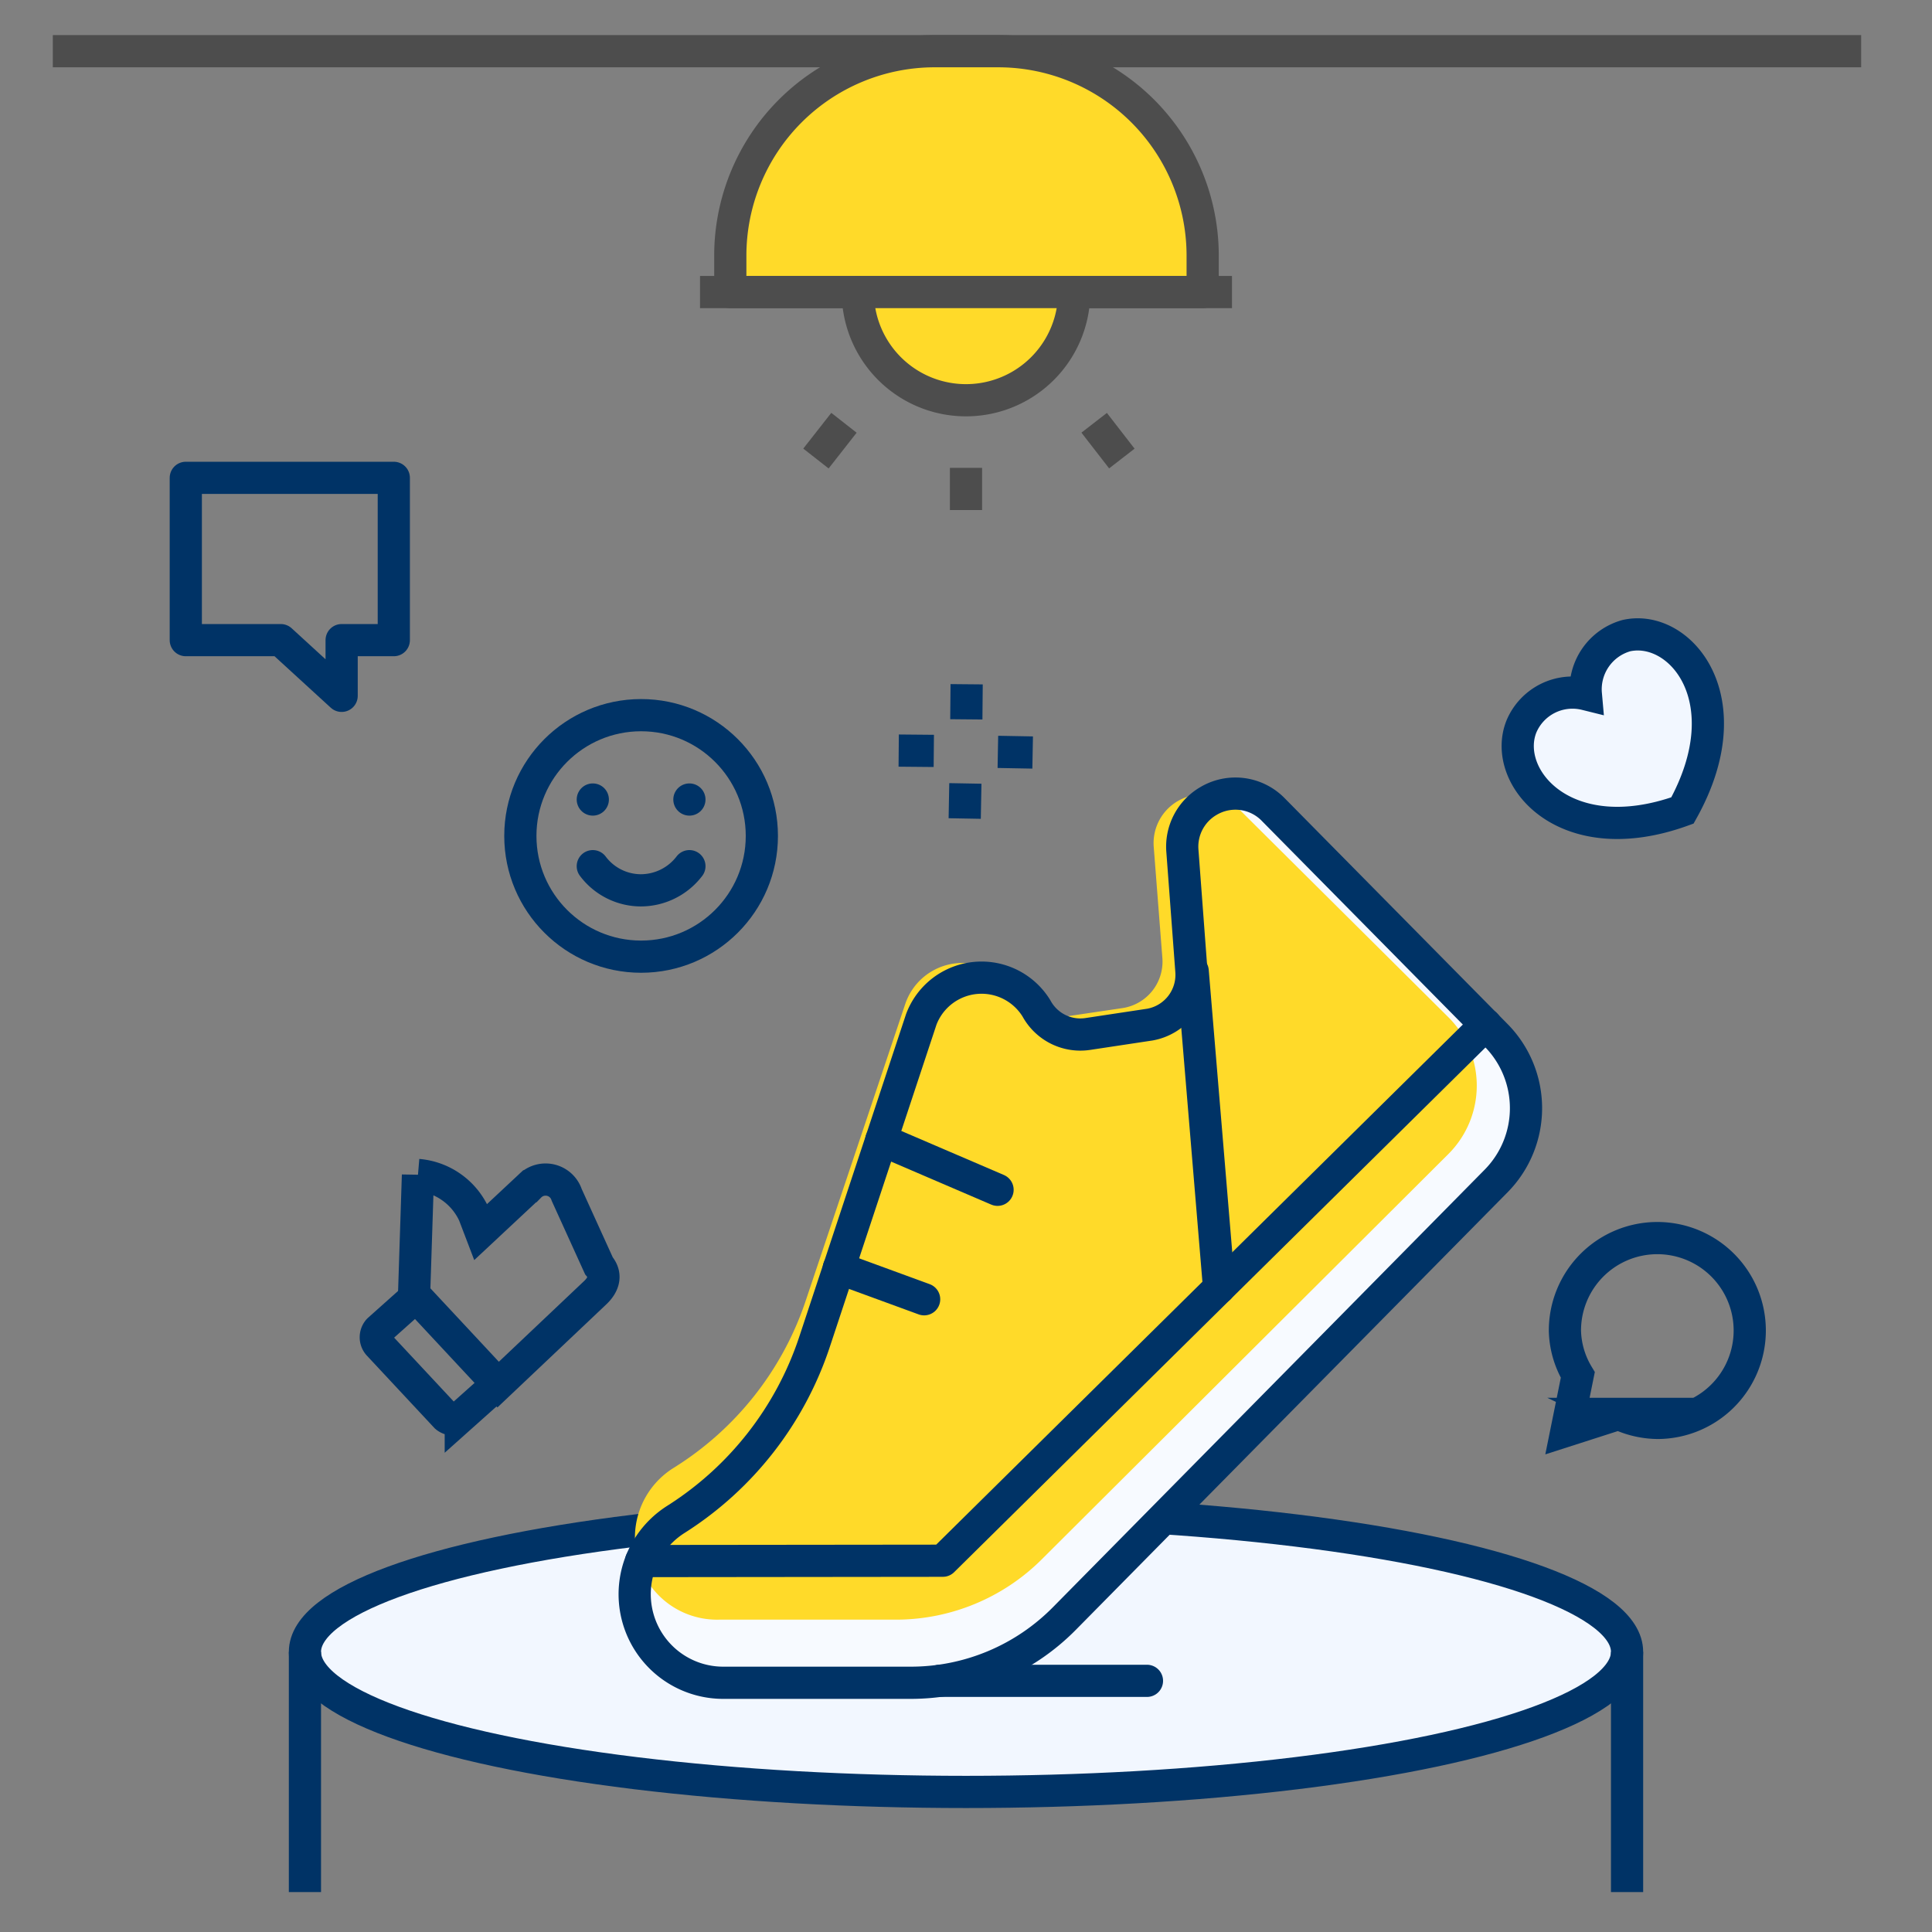
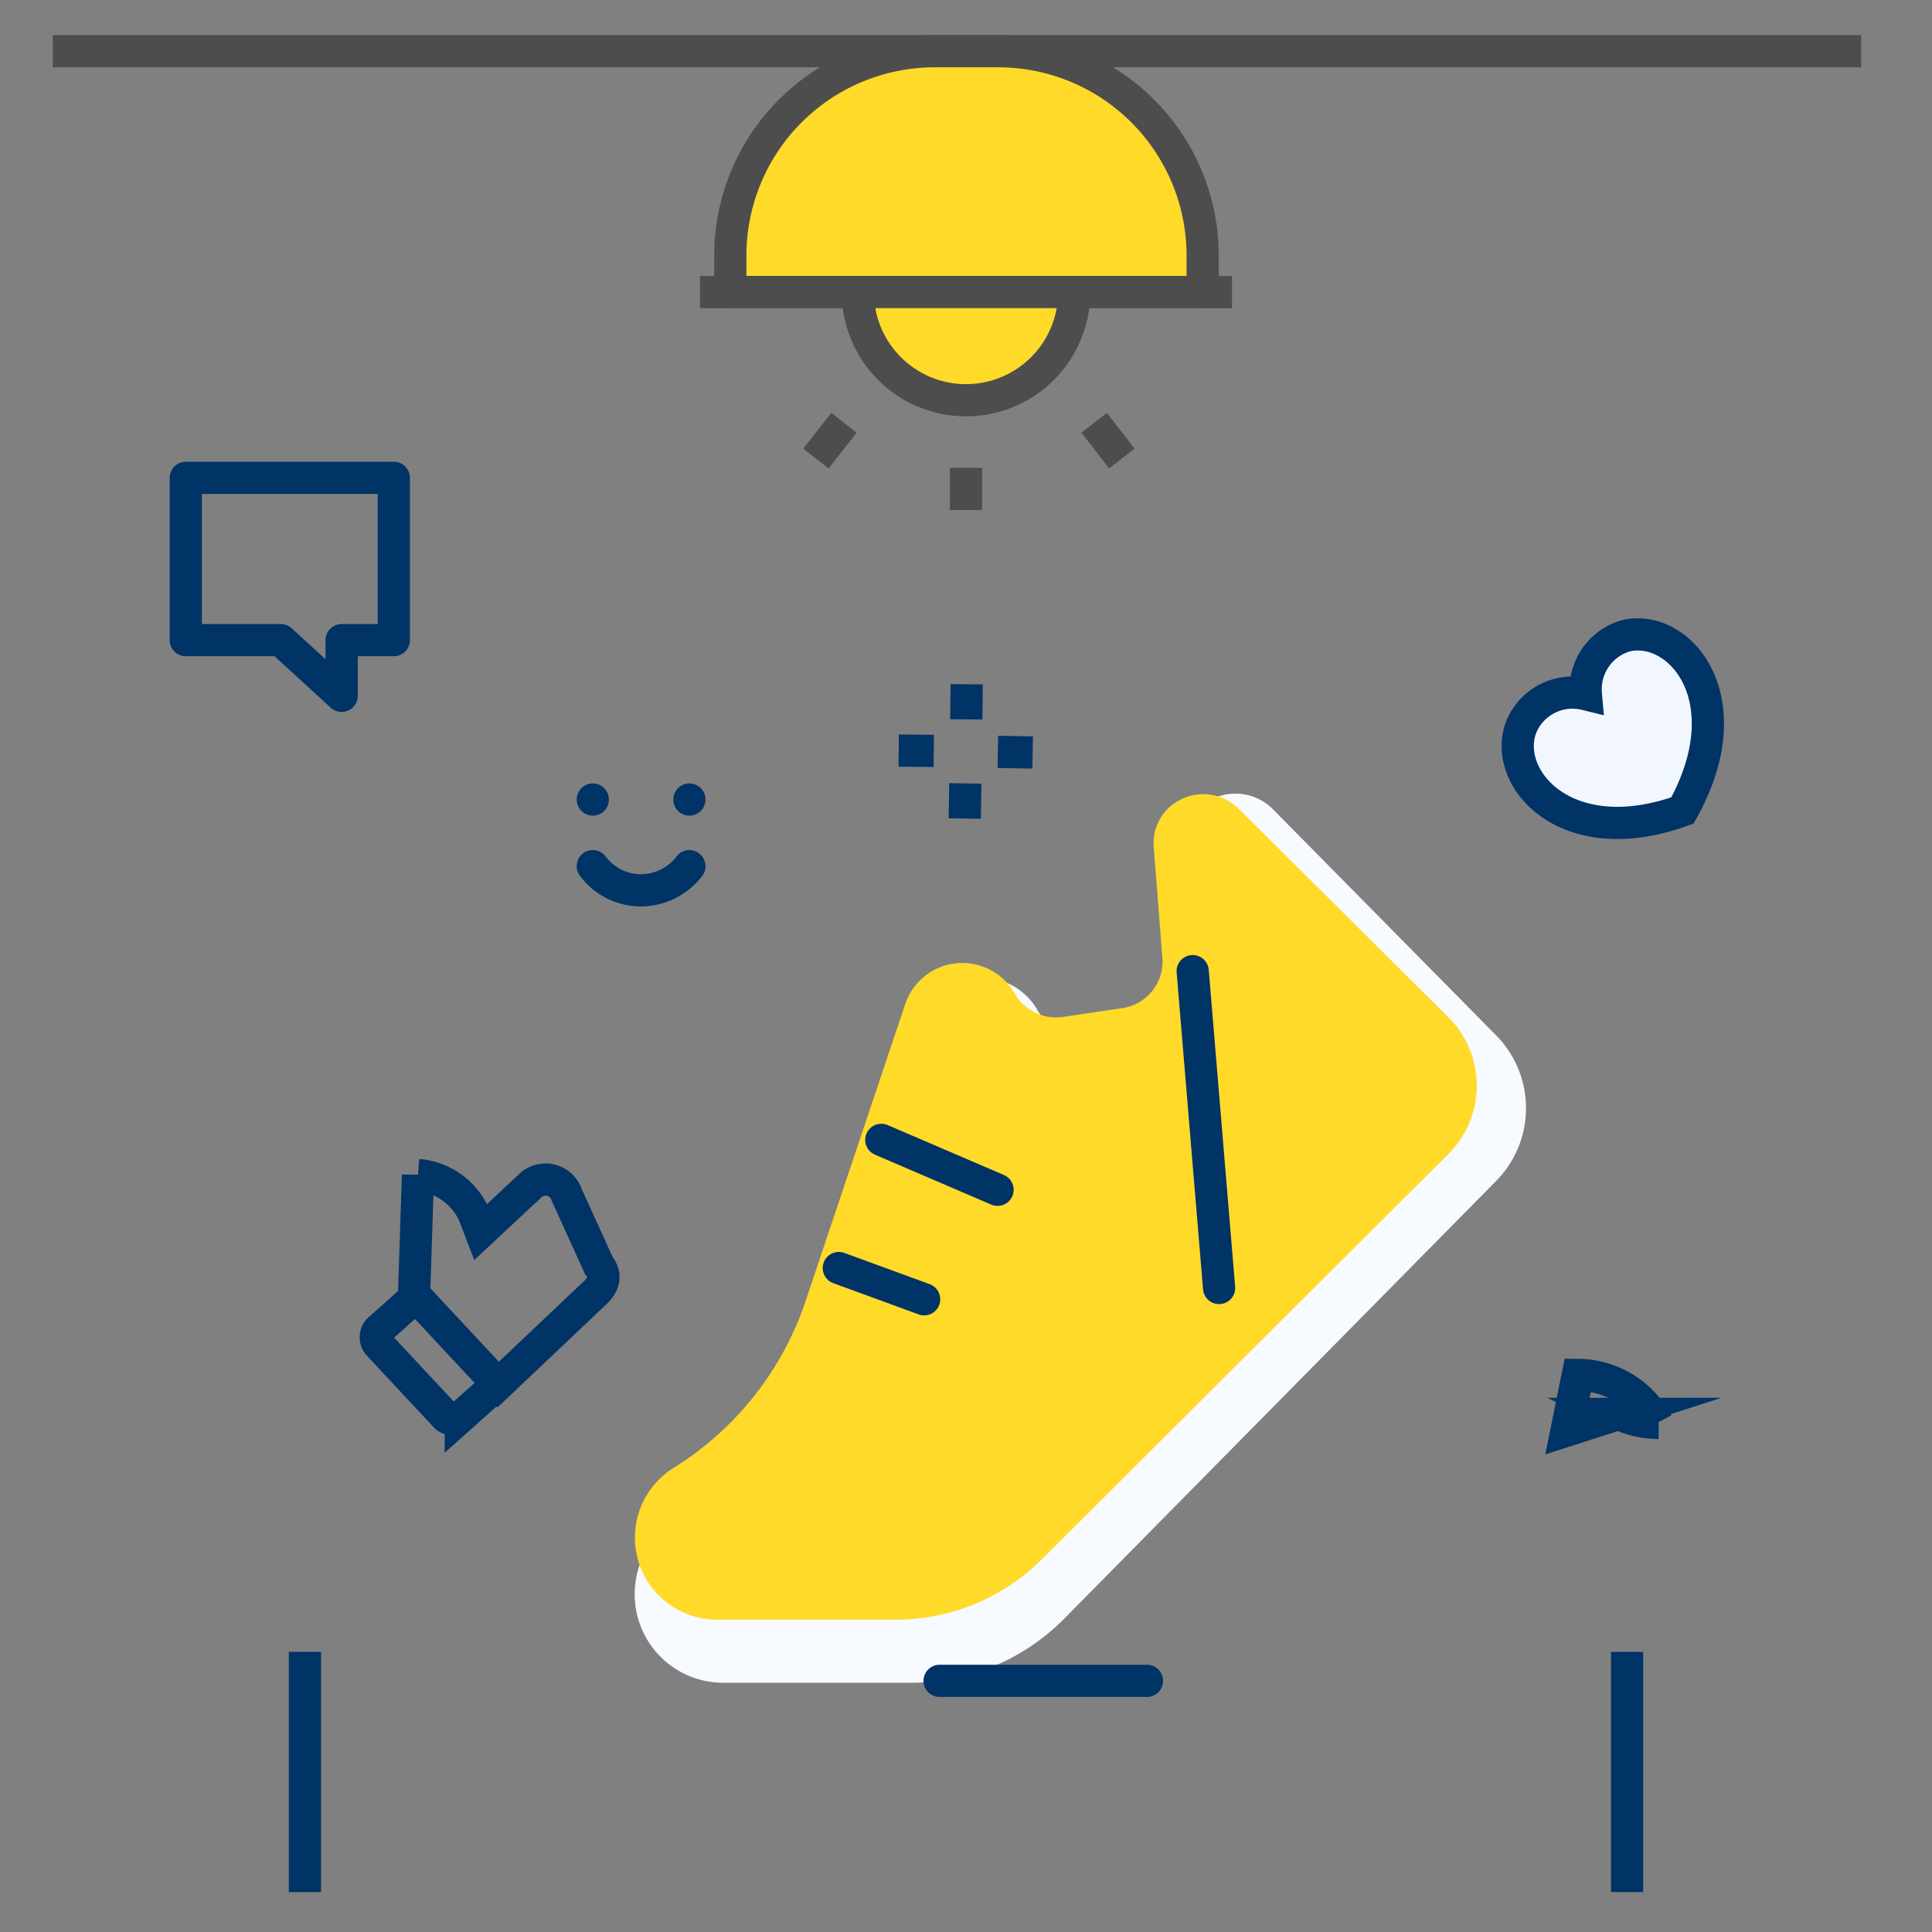
<svg xmlns="http://www.w3.org/2000/svg" width="60" height="60" viewBox="0 0 60 60">
  <rect x="0" y="0" width="60" height="60" fill="#808080" stroke="none" />
  <defs>
    <style>.cls-1,.cls-10,.cls-12,.cls-5,.cls-6,.cls-7{fill:none;}.cls-11,.cls-2{fill:#f2f7ff;}.cls-10,.cls-11,.cls-12,.cls-2,.cls-5,.cls-6{stroke:#036;}.cls-12,.cls-2,.cls-5,.cls-8{stroke-linecap:round;}.cls-2,.cls-5,.cls-6,.cls-7,.cls-8,.cls-9{stroke-linejoin:round;}.cls-3{fill:#f7faff;}.cls-4,.cls-8,.cls-9{fill:#ffda29;}.cls-7,.cls-8,.cls-9{stroke:#4d4d4d;}.cls-10,.cls-11,.cls-12{stroke-miterlimit:10;}</style>
  </defs>
  <title>01_Near-Instantaneous-Product-Feedback</title>
  <g id="Layer_2" data-name="Layer 2">
    <g id="Layer_2-2" data-name="Layer 2">
      <g id="_01_Near-Instantaneous-Product-Feedback" data-name="01_Near-Instantaneous-Product-Feedback">
-         <rect class="cls-1" width="60" height="60" />
-         <ellipse class="cls-2" cx="30" cy="51.3" rx="20.53" ry="4.35" />
        <path class="cls-3" d="M39.55,25.15l6.91,7a3.22,3.22,0,0,1,0,4.53L33.06,50.26a6.7,6.7,0,0,1-4.78,2h-5.8A2.75,2.75,0,0,1,21,47.18h0a10.39,10.39,0,0,0,4.3-5.52l3.31-10a2,2,0,0,1,3.58-.34h0a1.55,1.55,0,0,0,1.6.79l1.92-.29A1.57,1.57,0,0,0,37,30.16l-.28-3.74a1.64,1.64,0,0,1,.82-1.55h0A1.64,1.64,0,0,1,39.55,25.15Z" />
        <path class="cls-4" d="M38.47,25.12,45,31.61a3,3,0,0,1,0,4.21L32.33,48.45a6.42,6.42,0,0,1-4.51,1.85H22.33a2.55,2.55,0,0,1-1.4-4.72h0A9.75,9.75,0,0,0,25,40.46l3.12-9.3a1.87,1.87,0,0,1,3.39-.31h0a1.48,1.48,0,0,0,1.51.73l1.82-.27a1.46,1.46,0,0,0,1.26-1.54l-.27-3.47a1.51,1.51,0,0,1,.78-1.44h0A1.56,1.56,0,0,1,38.47,25.12Z" />
-         <path class="cls-5" d="M39.55,25.15l6.91,7a3.22,3.22,0,0,1,0,4.53L33.06,50.26a6.7,6.7,0,0,1-4.78,2h-5.8A2.75,2.75,0,0,1,21,47.18h0a10.39,10.39,0,0,0,4.3-5.52l3.31-10a2,2,0,0,1,3.58-.34h0a1.55,1.55,0,0,0,1.6.79l1.92-.29A1.57,1.57,0,0,0,37,30.16l-.28-3.74a1.64,1.64,0,0,1,.82-1.55h0A1.64,1.64,0,0,1,39.55,25.15Z" />
-         <polyline class="cls-5" points="46.14 31.82 29.28 48.47 19.91 48.48" />
        <line class="cls-5" x1="27.37" y1="35.4" x2="30.98" y2="36.95" />
        <line class="cls-5" x1="26.05" y1="39.38" x2="28.7" y2="40.35" />
        <line class="cls-5" x1="37.04" y1="30.16" x2="37.86" y2="40" />
        <line class="cls-5" x1="29.18" y1="52.2" x2="35.62" y2="52.2" />
        <line class="cls-6" x1="9.47" y1="51.3" x2="9.47" y2="58.76" />
        <line class="cls-6" x1="50.53" y1="51.3" x2="50.53" y2="58.76" />
        <line class="cls-7" x1="57.8" y1="1.59" x2="1.64" y2="1.59" />
        <path class="cls-8" d="M29,1.59H31a6.35,6.35,0,0,1,6.35,6.35V9.07a0,0,0,0,1,0,0H22.68a0,0,0,0,1,0,0V7.94A6.35,6.35,0,0,1,29,1.59Z" />
        <path class="cls-8" d="M33.36,9.07a3.36,3.36,0,0,1-6.72,0" />
        <line class="cls-9" x1="38.26" y1="9.07" x2="21.74" y2="9.07" />
        <line class="cls-7" x1="30" y1="14.53" x2="30" y2="15.84" />
        <line class="cls-7" x1="26.21" y1="13.13" x2="25.34" y2="14.24" />
        <line class="cls-7" x1="33.98" y1="13.13" x2="34.84" y2="14.24" />
        <polygon class="cls-6" points="12.23 19.88 10.61 19.88 10.61 21.61 8.72 19.88 5.77 19.88 5.77 14.84 12.23 14.84 12.23 19.88" />
        <path class="cls-10" d="M15.43,43l-1.12,1a.36.36,0,0,1-.46,0l-2.09-2.24a.34.34,0,0,1,0-.46l1.12-1" />
        <path class="cls-10" d="M18.47,40.16l-3,2.84-2.61-2.8.12-3.71h0a2.11,2.11,0,0,1,1.74,1.22l.21.55,1.52-1.42a.69.69,0,0,1,1.15.27l1,2.2C18.87,39.63,18.71,39.94,18.47,40.16Z" />
        <path class="cls-11" d="M50.51,19.74a1.73,1.73,0,0,0-1.26,1.82,1.72,1.72,0,0,0-2,1c-.63,1.57,1.35,3.93,5,2.61C54.18,21.71,52.17,19.37,50.51,19.74Z" />
-         <path class="cls-10" d="M51.46,44.19a2.87,2.87,0,1,0-2.86-2.86A2.79,2.79,0,0,0,49,42.7l-.35,1.73,1.62-.52a2.89,2.89,0,0,0,1.24.28" />
-         <circle class="cls-12" cx="19.91" cy="25.96" r="3.75" />
+         <path class="cls-10" d="M51.46,44.19A2.79,2.79,0,0,0,49,42.7l-.35,1.73,1.62-.52a2.89,2.89,0,0,0,1.24.28" />
        <path class="cls-12" d="M21.41,24.83h0" />
        <path class="cls-12" d="M18.41,24.83h0" />
        <path class="cls-12" d="M18.41,26.9a1.87,1.87,0,0,0,1.5.75,1.9,1.9,0,0,0,1.5-.75" />
        <line class="cls-10" x1="30.02" y1="21.25" x2="30.01" y2="22.34" />
        <line class="cls-10" x1="29.98" y1="24.33" x2="29.96" y2="25.42" />
        <line class="cls-10" x1="32.07" y1="23.37" x2="30.99" y2="23.35" />
        <line class="cls-10" x1="29" y1="23.32" x2="27.91" y2="23.31" />
      </g>
    </g>
  </g>
</svg>